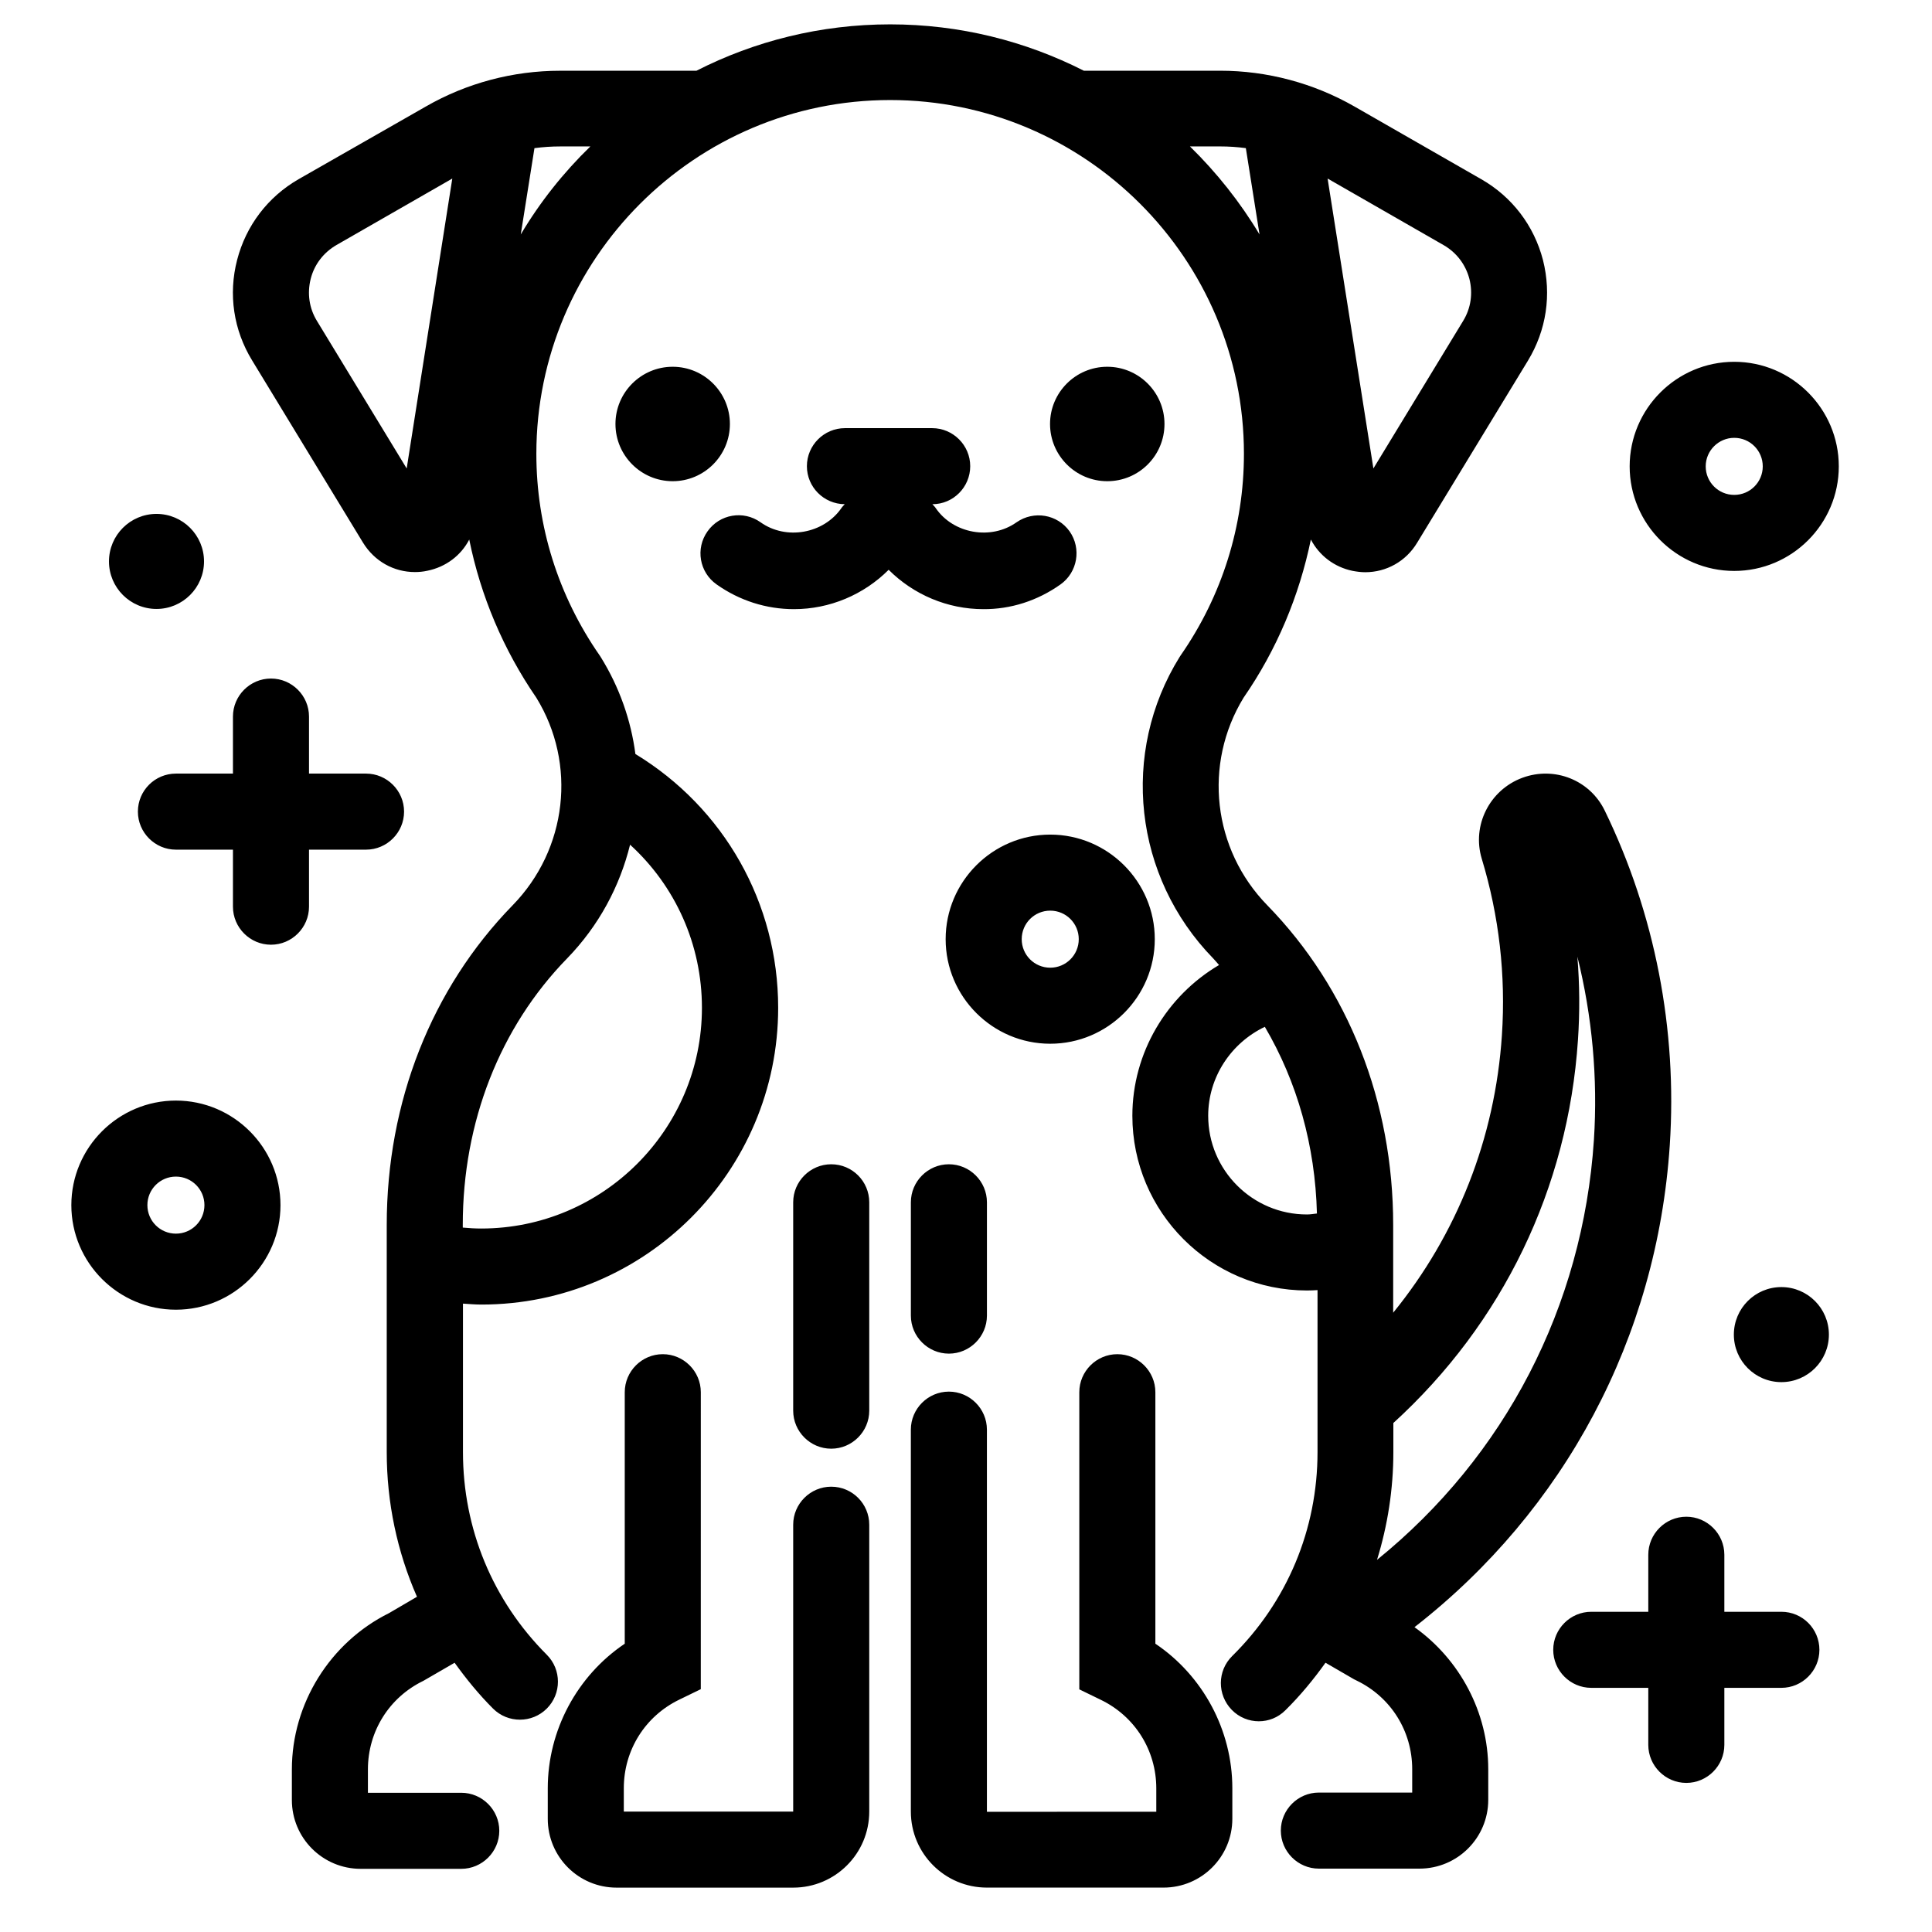
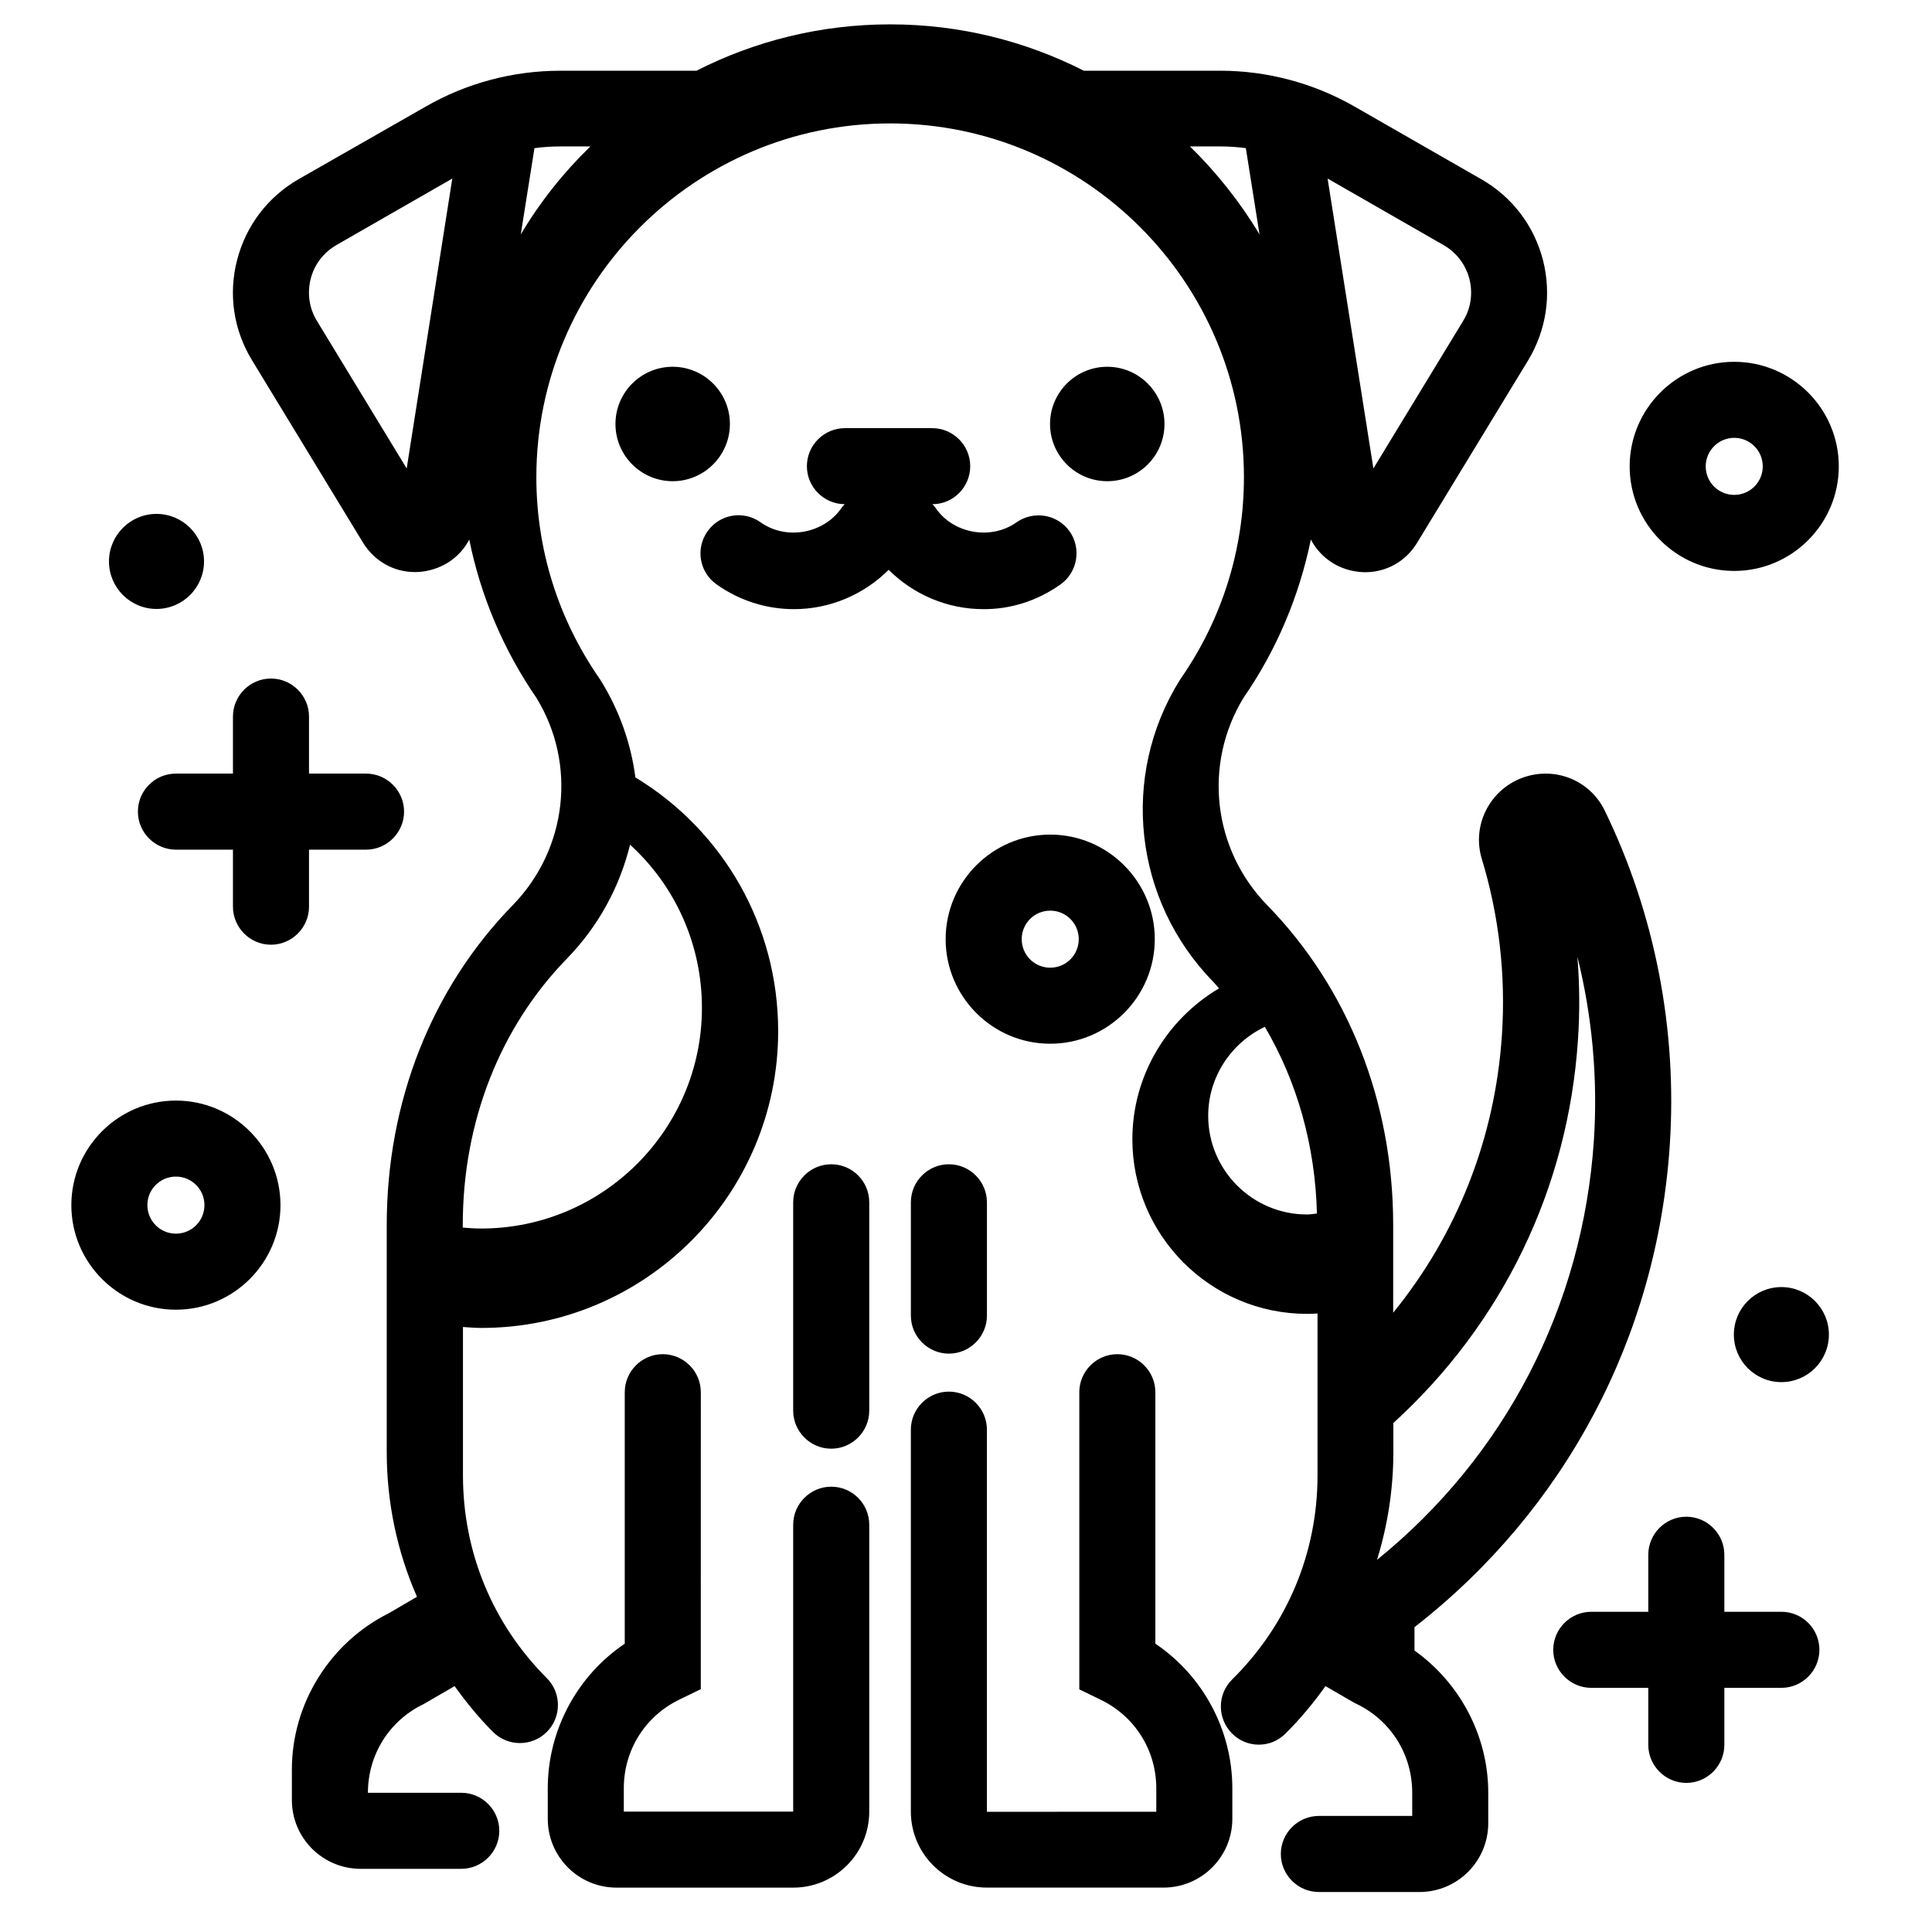
<svg xmlns="http://www.w3.org/2000/svg" fill="#000000" width="800px" height="800px" version="1.1" viewBox="144 144 512 512">
-   <path d="m337.43 256.36c0-8.363-6.801-15.164-15.164-15.164s-15.164 6.801-15.164 15.164 6.801 15.164 15.164 15.164 15.164-6.801 15.164-15.164zm115.17 0c0-8.363-6.801-15.164-15.164-15.164-8.363 0-15.164 6.801-15.164 15.164s6.801 15.164 15.164 15.164c8.41 0 15.164-6.801 15.164-15.164zm66.25 318.86c39.801-30.984 64.285-76.73 67.66-127.77 2.016-30.633-3.93-61.262-17.23-88.621-3.93-8.113-13.301-11.84-21.816-8.715-8.715 3.223-13.453 12.645-10.781 21.461 4.586 15.113 6.398 30.832 5.34 46.754-1.812 27.355-11.891 52.75-28.816 73.555v-23.277c0-32.547-11.84-62.625-33.352-84.691-14.508-14.863-17.027-37.434-6.297-55.016 8.816-12.746 14.762-27.004 17.836-41.918 2.215 4.231 6.195 7.305 11.082 8.312 1.109 0.203 2.215 0.352 3.324 0.352 5.594 0 10.781-2.871 13.754-7.809l29.371-48.266c4.887-8.062 6.297-17.48 3.981-26.652-2.367-9.117-8.16-16.727-16.324-21.41l-33.656-19.297c-10.832-6.195-23.125-9.473-35.57-9.473l-36.117 0.008c-15.469-7.859-32.898-12.293-51.34-12.293-18.438 0-35.922 4.434-51.34 12.293h-36.125c-12.496 0-24.789 3.273-35.57 9.473l-33.699 19.246c-8.16 4.684-13.957 12.293-16.324 21.41-2.367 9.117-0.957 18.59 3.981 26.652l29.371 48.266c3.023 4.938 8.16 7.809 13.754 7.809 1.109 0 2.215-0.102 3.324-0.352 4.938-1.008 8.918-4.082 11.082-8.262 3.023 14.914 9.02 29.172 17.785 41.918 10.781 17.531 8.211 40.152-6.297 55.016-21.512 22.066-33.352 52.145-33.352 84.691v60.207c0 13.402 2.769 26.398 8.012 38.34l-7.406 4.332c-15.617 7.758-25.746 23.98-25.746 41.414v8.113c0 10.078 8.16 18.238 18.238 18.238h26.652c5.543 0 10.078-4.535 10.078-10.078s-4.535-10.078-10.078-10.078h-24.738v-6.195c0-10.078 5.644-19.094 14.711-23.477l8.262-4.785c3.074 4.281 6.398 8.363 10.176 12.141 3.93 3.93 10.328 3.93 14.258 0 3.93-3.93 3.93-10.328 0-14.258-14.359-14.359-22.219-33.402-22.219-53.707v-39.348c1.613 0.102 3.223 0.25 4.887 0.25 43.379 0 78.645-35.266 78.645-78.645 0-27.762-14.359-53-37.836-67.258-1.16-8.918-4.231-17.734-9.219-25.746l-0.301-0.453c-10.934-15.77-16.727-34.207-16.727-53.352 0-51.691 42.066-93.758 93.758-93.758s93.758 42.066 93.758 93.758c0 19.145-5.793 37.586-16.727 53.352l-0.301 0.453c-15.812 25.438-12.188 58.289 8.871 79.902 0.555 0.555 1.008 1.16 1.562 1.762-13.855 8.16-22.973 23.227-22.973 39.953 0 25.543 20.758 46.301 46.301 46.301 0.957 0 1.863-0.051 2.769-0.102v42.926c0 20.453-8.012 39.648-22.621 54.059-3.981 3.93-3.981 10.277-0.102 14.258 1.965 2.016 4.586 3.023 7.152 3.023 2.57 0 5.09-0.957 7.055-2.922 3.981-3.93 7.457-8.16 10.629-12.594l7.559 4.383 0.707 0.352c9.07 4.383 14.711 13.402 14.711 23.477v6.195h-24.738c-5.543 0-10.078 4.535-10.078 10.078 0 5.543 4.535 10.078 10.078 10.078h26.652c10.078 0 18.238-8.16 18.238-18.238v-8.113c0-15.016-7.508-29.07-19.547-37.637zm7.707-366.27c3.426 1.965 5.844 5.141 6.852 8.969 0.957 3.828 0.402 7.758-1.664 11.133l-23.781 39.094-12.137-76.828zm-274.78 59.199-23.781-39.094c-2.066-3.375-2.621-7.305-1.664-11.133s3.426-7.004 6.801-8.969l30.73-17.633zm59.199 99.703c11.992 10.934 19.043 26.449 19.043 43.227 0 32.242-26.25 58.492-58.492 58.492-1.613 0-3.273-0.102-4.887-0.25v-0.707c0-27.258 9.824-52.348 27.66-70.633 8.414-8.668 13.953-19.094 16.676-30.129zm-28.969-161.72 3.629-22.871c2.266-0.301 4.535-0.453 6.801-0.453h8.012c-7.156 6.949-13.355 14.758-18.441 23.324zm177.34-23.328h8.012c2.266 0 4.535 0.152 6.801 0.453l3.629 22.871c-5.141-8.562-11.34-16.371-18.441-23.324zm30.984 283.04c-14.41 0-26.148-11.738-26.148-26.148 0-10.227 6.047-19.297 15.012-23.578 8.566 14.559 13.352 31.488 13.805 49.473-0.906 0.102-1.762 0.254-2.668 0.254zm18.59 91.539c2.82-9.117 4.332-18.742 4.332-28.566v-7.707c28.969-26.398 46.301-62.219 48.918-101.47 0.504-7.406 0.453-14.762-0.152-22.117 3.93 15.77 5.441 32.195 4.383 48.566-2.918 44.188-23.625 83.887-57.48 111.29zm-144.64-19.395c-5.543 0-10.078 4.535-10.078 10.078v76.023h-44.887v-6.195c0-10.078 5.644-19.094 14.711-23.477l5.691-2.769 0.004-78.699c0-5.543-4.535-10.078-10.078-10.078s-10.078 4.535-10.078 10.078v66.652c-12.594 8.465-20.402 22.922-20.402 38.289v8.113c0 10.078 8.16 18.238 18.238 18.238h46.805c11.133 0 20.152-9.02 20.152-20.152v-76.027c0-5.539-4.484-10.074-10.078-10.074zm0-85.445c-5.543 0-10.078 4.535-10.078 10.078v55.219c0 5.543 4.535 10.078 10.078 10.078 5.543 0 10.078-4.535 10.078-10.078v-55.223c0-5.539-4.484-10.074-10.078-10.074zm85.902 127.06v-66.652c0-5.543-4.535-10.078-10.078-10.078-5.543 0-10.078 4.535-10.078 10.078v78.746l5.691 2.769c9.07 4.383 14.711 13.402 14.711 23.477v6.195l-44.887 0.004v-101.27c0-5.543-4.535-10.078-10.078-10.078-5.543 0-10.078 4.535-10.078 10.078v101.21c0 11.133 9.02 20.152 20.152 20.152h46.805c10.078 0 18.238-8.16 18.238-18.238v-8.113c0.004-15.363-7.805-29.824-20.398-38.289zm-54.715-127.06c-5.543 0-10.078 4.535-10.078 10.078v30.027c0 5.543 4.535 10.078 10.078 10.078 5.543 0 10.078-4.535 10.078-10.078v-30.027c-0.004-5.543-4.535-10.078-10.078-10.078zm208.12-157.24c15.266 0 27.711-12.445 27.711-27.711s-12.445-27.711-27.711-27.711-27.711 12.445-27.711 27.711 12.445 27.711 27.711 27.711zm0-35.27c4.18 0 7.559 3.375 7.559 7.559 0 4.18-3.375 7.559-7.559 7.559-4.18 0-7.559-3.375-7.559-7.559s3.426-7.559 7.559-7.559zm-412.97 175.63c-15.266 0-27.711 12.445-27.711 27.711s12.445 27.711 27.711 27.711c15.266 0 27.711-12.445 27.711-27.711-0.004-15.266-12.449-27.711-27.711-27.711zm0 35.266c-4.18 0-7.559-3.375-7.559-7.559 0-4.18 3.375-7.559 7.559-7.559 4.18 0 7.559 3.375 7.559 7.559-0.004 4.184-3.379 7.559-7.559 7.559zm259.41-78.039c0-15.266-12.445-27.711-27.711-27.711s-27.711 12.445-27.711 27.711 12.445 27.711 27.711 27.711 27.711-12.445 27.711-27.711zm-35.266 0c0-4.18 3.375-7.559 7.559-7.559 4.18 0 7.559 3.375 7.559 7.559 0 4.18-3.375 7.559-7.559 7.559-4.184 0-7.559-3.375-7.559-7.559zm-229.29-112.7c6.953 0 12.594 5.644 12.594 12.594 0 6.953-5.644 12.594-12.594 12.594-6.953 0-12.594-5.644-12.594-12.594 0-6.949 5.641-12.594 12.594-12.594zm430.61 204.9c6.953 0 12.594 5.644 12.594 12.594 0 6.953-5.644 12.594-12.594 12.594-6.953 0-12.594-5.644-12.594-12.594 0-6.953 5.641-12.594 12.594-12.594zm-435.54-126c0 5.543 4.535 10.078 10.078 10.078h15.113v15.113c0 5.543 4.535 10.078 10.078 10.078 5.543 0 10.078-4.535 10.078-10.078v-15.113h15.113c5.543 0 10.078-4.535 10.078-10.078 0-5.543-4.535-10.078-10.078-10.078h-15.113v-15.113c0-5.543-4.535-10.078-10.078-10.078-5.543 0-10.078 4.535-10.078 10.078v15.113h-15.113c-5.543 0-10.078 4.484-10.078 10.078zm435.54 212.05h-15.113v-15.113c0-5.543-4.535-10.078-10.078-10.078s-10.078 4.535-10.078 10.078v15.113h-15.113c-5.543 0-10.078 4.535-10.078 10.078 0 5.543 4.535 10.078 10.078 10.078h15.113v15.113c0 5.543 4.535 10.078 10.078 10.078s10.078-4.535 10.078-10.078v-15.113h15.113c5.543 0 10.078-4.535 10.078-10.078 0-5.547-4.484-10.078-10.078-10.078zm-191.04-272.26c4.535-3.223 5.594-9.523 2.418-14.055-3.223-4.535-9.473-5.594-14.055-2.418-6.801 4.836-16.777 3.023-21.41-3.727-0.25-0.402-0.605-0.707-0.906-1.059 5.543 0 10.027-4.535 10.027-10.078s-4.535-10.078-10.078-10.078h-23.125c-5.543 0-10.078 4.535-10.078 10.078s4.484 10.027 10.027 10.078c-0.301 0.352-0.656 0.656-0.906 1.059-4.684 6.75-14.609 8.566-21.41 3.727-4.535-3.223-10.832-2.168-14.055 2.418-3.223 4.535-2.168 10.832 2.418 14.055 6.047 4.281 13.148 6.551 20.504 6.551 9.473 0 18.488-3.828 25.09-10.43 6.602 6.602 15.617 10.43 25.09 10.43 7.25 0.051 14.352-2.219 20.449-6.551z" />
+   <path d="m337.43 256.36c0-8.363-6.801-15.164-15.164-15.164s-15.164 6.801-15.164 15.164 6.801 15.164 15.164 15.164 15.164-6.801 15.164-15.164zm115.17 0c0-8.363-6.801-15.164-15.164-15.164-8.363 0-15.164 6.801-15.164 15.164s6.801 15.164 15.164 15.164c8.41 0 15.164-6.801 15.164-15.164zm66.25 318.86c39.801-30.984 64.285-76.73 67.66-127.77 2.016-30.633-3.93-61.262-17.23-88.621-3.93-8.113-13.301-11.84-21.816-8.715-8.715 3.223-13.453 12.645-10.781 21.461 4.586 15.113 6.398 30.832 5.34 46.754-1.812 27.355-11.891 52.75-28.816 73.555v-23.277c0-32.547-11.84-62.625-33.352-84.691-14.508-14.863-17.027-37.434-6.297-55.016 8.816-12.746 14.762-27.004 17.836-41.918 2.215 4.231 6.195 7.305 11.082 8.312 1.109 0.203 2.215 0.352 3.324 0.352 5.594 0 10.781-2.871 13.754-7.809l29.371-48.266c4.887-8.062 6.297-17.48 3.981-26.652-2.367-9.117-8.16-16.727-16.324-21.41l-33.656-19.297c-10.832-6.195-23.125-9.473-35.57-9.473l-36.117 0.008c-15.469-7.859-32.898-12.293-51.34-12.293-18.438 0-35.922 4.434-51.34 12.293h-36.125c-12.496 0-24.789 3.273-35.57 9.473l-33.699 19.246c-8.16 4.684-13.957 12.293-16.324 21.41-2.367 9.117-0.957 18.59 3.981 26.652l29.371 48.266c3.023 4.938 8.16 7.809 13.754 7.809 1.109 0 2.215-0.102 3.324-0.352 4.938-1.008 8.918-4.082 11.082-8.262 3.023 14.914 9.02 29.172 17.785 41.918 10.781 17.531 8.211 40.152-6.297 55.016-21.512 22.066-33.352 52.145-33.352 84.691v60.207c0 13.402 2.769 26.398 8.012 38.34l-7.406 4.332c-15.617 7.758-25.746 23.98-25.746 41.414v8.113c0 10.078 8.16 18.238 18.238 18.238h26.652c5.543 0 10.078-4.535 10.078-10.078s-4.535-10.078-10.078-10.078h-24.738c0-10.078 5.644-19.094 14.711-23.477l8.262-4.785c3.074 4.281 6.398 8.363 10.176 12.141 3.93 3.93 10.328 3.93 14.258 0 3.93-3.93 3.93-10.328 0-14.258-14.359-14.359-22.219-33.402-22.219-53.707v-39.348c1.613 0.102 3.223 0.25 4.887 0.25 43.379 0 78.645-35.266 78.645-78.645 0-27.762-14.359-53-37.836-67.258-1.16-8.918-4.231-17.734-9.219-25.746l-0.301-0.453c-10.934-15.77-16.727-34.207-16.727-53.352 0-51.691 42.066-93.758 93.758-93.758s93.758 42.066 93.758 93.758c0 19.145-5.793 37.586-16.727 53.352l-0.301 0.453c-15.812 25.438-12.188 58.289 8.871 79.902 0.555 0.555 1.008 1.16 1.562 1.762-13.855 8.16-22.973 23.227-22.973 39.953 0 25.543 20.758 46.301 46.301 46.301 0.957 0 1.863-0.051 2.769-0.102v42.926c0 20.453-8.012 39.648-22.621 54.059-3.981 3.93-3.981 10.277-0.102 14.258 1.965 2.016 4.586 3.023 7.152 3.023 2.57 0 5.09-0.957 7.055-2.922 3.981-3.93 7.457-8.16 10.629-12.594l7.559 4.383 0.707 0.352c9.07 4.383 14.711 13.402 14.711 23.477v6.195h-24.738c-5.543 0-10.078 4.535-10.078 10.078 0 5.543 4.535 10.078 10.078 10.078h26.652c10.078 0 18.238-8.16 18.238-18.238v-8.113c0-15.016-7.508-29.07-19.547-37.637zm7.707-366.27c3.426 1.965 5.844 5.141 6.852 8.969 0.957 3.828 0.402 7.758-1.664 11.133l-23.781 39.094-12.137-76.828zm-274.78 59.199-23.781-39.094c-2.066-3.375-2.621-7.305-1.664-11.133s3.426-7.004 6.801-8.969l30.73-17.633zm59.199 99.703c11.992 10.934 19.043 26.449 19.043 43.227 0 32.242-26.25 58.492-58.492 58.492-1.613 0-3.273-0.102-4.887-0.25v-0.707c0-27.258 9.824-52.348 27.66-70.633 8.414-8.668 13.953-19.094 16.676-30.129zm-28.969-161.72 3.629-22.871c2.266-0.301 4.535-0.453 6.801-0.453h8.012c-7.156 6.949-13.355 14.758-18.441 23.324zm177.34-23.328h8.012c2.266 0 4.535 0.152 6.801 0.453l3.629 22.871c-5.141-8.562-11.34-16.371-18.441-23.324zm30.984 283.04c-14.41 0-26.148-11.738-26.148-26.148 0-10.227 6.047-19.297 15.012-23.578 8.566 14.559 13.352 31.488 13.805 49.473-0.906 0.102-1.762 0.254-2.668 0.254zm18.59 91.539c2.82-9.117 4.332-18.742 4.332-28.566v-7.707c28.969-26.398 46.301-62.219 48.918-101.47 0.504-7.406 0.453-14.762-0.152-22.117 3.93 15.77 5.441 32.195 4.383 48.566-2.918 44.188-23.625 83.887-57.48 111.29zm-144.64-19.395c-5.543 0-10.078 4.535-10.078 10.078v76.023h-44.887v-6.195c0-10.078 5.644-19.094 14.711-23.477l5.691-2.769 0.004-78.699c0-5.543-4.535-10.078-10.078-10.078s-10.078 4.535-10.078 10.078v66.652c-12.594 8.465-20.402 22.922-20.402 38.289v8.113c0 10.078 8.16 18.238 18.238 18.238h46.805c11.133 0 20.152-9.02 20.152-20.152v-76.027c0-5.539-4.484-10.074-10.078-10.074zm0-85.445c-5.543 0-10.078 4.535-10.078 10.078v55.219c0 5.543 4.535 10.078 10.078 10.078 5.543 0 10.078-4.535 10.078-10.078v-55.223c0-5.539-4.484-10.074-10.078-10.074zm85.902 127.06v-66.652c0-5.543-4.535-10.078-10.078-10.078-5.543 0-10.078 4.535-10.078 10.078v78.746l5.691 2.769c9.07 4.383 14.711 13.402 14.711 23.477v6.195l-44.887 0.004v-101.27c0-5.543-4.535-10.078-10.078-10.078-5.543 0-10.078 4.535-10.078 10.078v101.21c0 11.133 9.02 20.152 20.152 20.152h46.805c10.078 0 18.238-8.16 18.238-18.238v-8.113c0.004-15.363-7.805-29.824-20.398-38.289zm-54.715-127.06c-5.543 0-10.078 4.535-10.078 10.078v30.027c0 5.543 4.535 10.078 10.078 10.078 5.543 0 10.078-4.535 10.078-10.078v-30.027c-0.004-5.543-4.535-10.078-10.078-10.078zm208.12-157.24c15.266 0 27.711-12.445 27.711-27.711s-12.445-27.711-27.711-27.711-27.711 12.445-27.711 27.711 12.445 27.711 27.711 27.711zm0-35.27c4.18 0 7.559 3.375 7.559 7.559 0 4.18-3.375 7.559-7.559 7.559-4.18 0-7.559-3.375-7.559-7.559s3.426-7.559 7.559-7.559zm-412.97 175.63c-15.266 0-27.711 12.445-27.711 27.711s12.445 27.711 27.711 27.711c15.266 0 27.711-12.445 27.711-27.711-0.004-15.266-12.449-27.711-27.711-27.711zm0 35.266c-4.18 0-7.559-3.375-7.559-7.559 0-4.18 3.375-7.559 7.559-7.559 4.18 0 7.559 3.375 7.559 7.559-0.004 4.184-3.379 7.559-7.559 7.559zm259.41-78.039c0-15.266-12.445-27.711-27.711-27.711s-27.711 12.445-27.711 27.711 12.445 27.711 27.711 27.711 27.711-12.445 27.711-27.711zm-35.266 0c0-4.18 3.375-7.559 7.559-7.559 4.18 0 7.559 3.375 7.559 7.559 0 4.18-3.375 7.559-7.559 7.559-4.184 0-7.559-3.375-7.559-7.559zm-229.29-112.7c6.953 0 12.594 5.644 12.594 12.594 0 6.953-5.644 12.594-12.594 12.594-6.953 0-12.594-5.644-12.594-12.594 0-6.949 5.641-12.594 12.594-12.594zm430.61 204.9c6.953 0 12.594 5.644 12.594 12.594 0 6.953-5.644 12.594-12.594 12.594-6.953 0-12.594-5.644-12.594-12.594 0-6.953 5.641-12.594 12.594-12.594zm-435.54-126c0 5.543 4.535 10.078 10.078 10.078h15.113v15.113c0 5.543 4.535 10.078 10.078 10.078 5.543 0 10.078-4.535 10.078-10.078v-15.113h15.113c5.543 0 10.078-4.535 10.078-10.078 0-5.543-4.535-10.078-10.078-10.078h-15.113v-15.113c0-5.543-4.535-10.078-10.078-10.078-5.543 0-10.078 4.535-10.078 10.078v15.113h-15.113c-5.543 0-10.078 4.484-10.078 10.078zm435.54 212.05h-15.113v-15.113c0-5.543-4.535-10.078-10.078-10.078s-10.078 4.535-10.078 10.078v15.113h-15.113c-5.543 0-10.078 4.535-10.078 10.078 0 5.543 4.535 10.078 10.078 10.078h15.113v15.113c0 5.543 4.535 10.078 10.078 10.078s10.078-4.535 10.078-10.078v-15.113h15.113c5.543 0 10.078-4.535 10.078-10.078 0-5.547-4.484-10.078-10.078-10.078zm-191.04-272.26c4.535-3.223 5.594-9.523 2.418-14.055-3.223-4.535-9.473-5.594-14.055-2.418-6.801 4.836-16.777 3.023-21.41-3.727-0.25-0.402-0.605-0.707-0.906-1.059 5.543 0 10.027-4.535 10.027-10.078s-4.535-10.078-10.078-10.078h-23.125c-5.543 0-10.078 4.535-10.078 10.078s4.484 10.027 10.027 10.078c-0.301 0.352-0.656 0.656-0.906 1.059-4.684 6.75-14.609 8.566-21.41 3.727-4.535-3.223-10.832-2.168-14.055 2.418-3.223 4.535-2.168 10.832 2.418 14.055 6.047 4.281 13.148 6.551 20.504 6.551 9.473 0 18.488-3.828 25.09-10.43 6.602 6.602 15.617 10.43 25.09 10.43 7.25 0.051 14.352-2.219 20.449-6.551z" />
</svg>